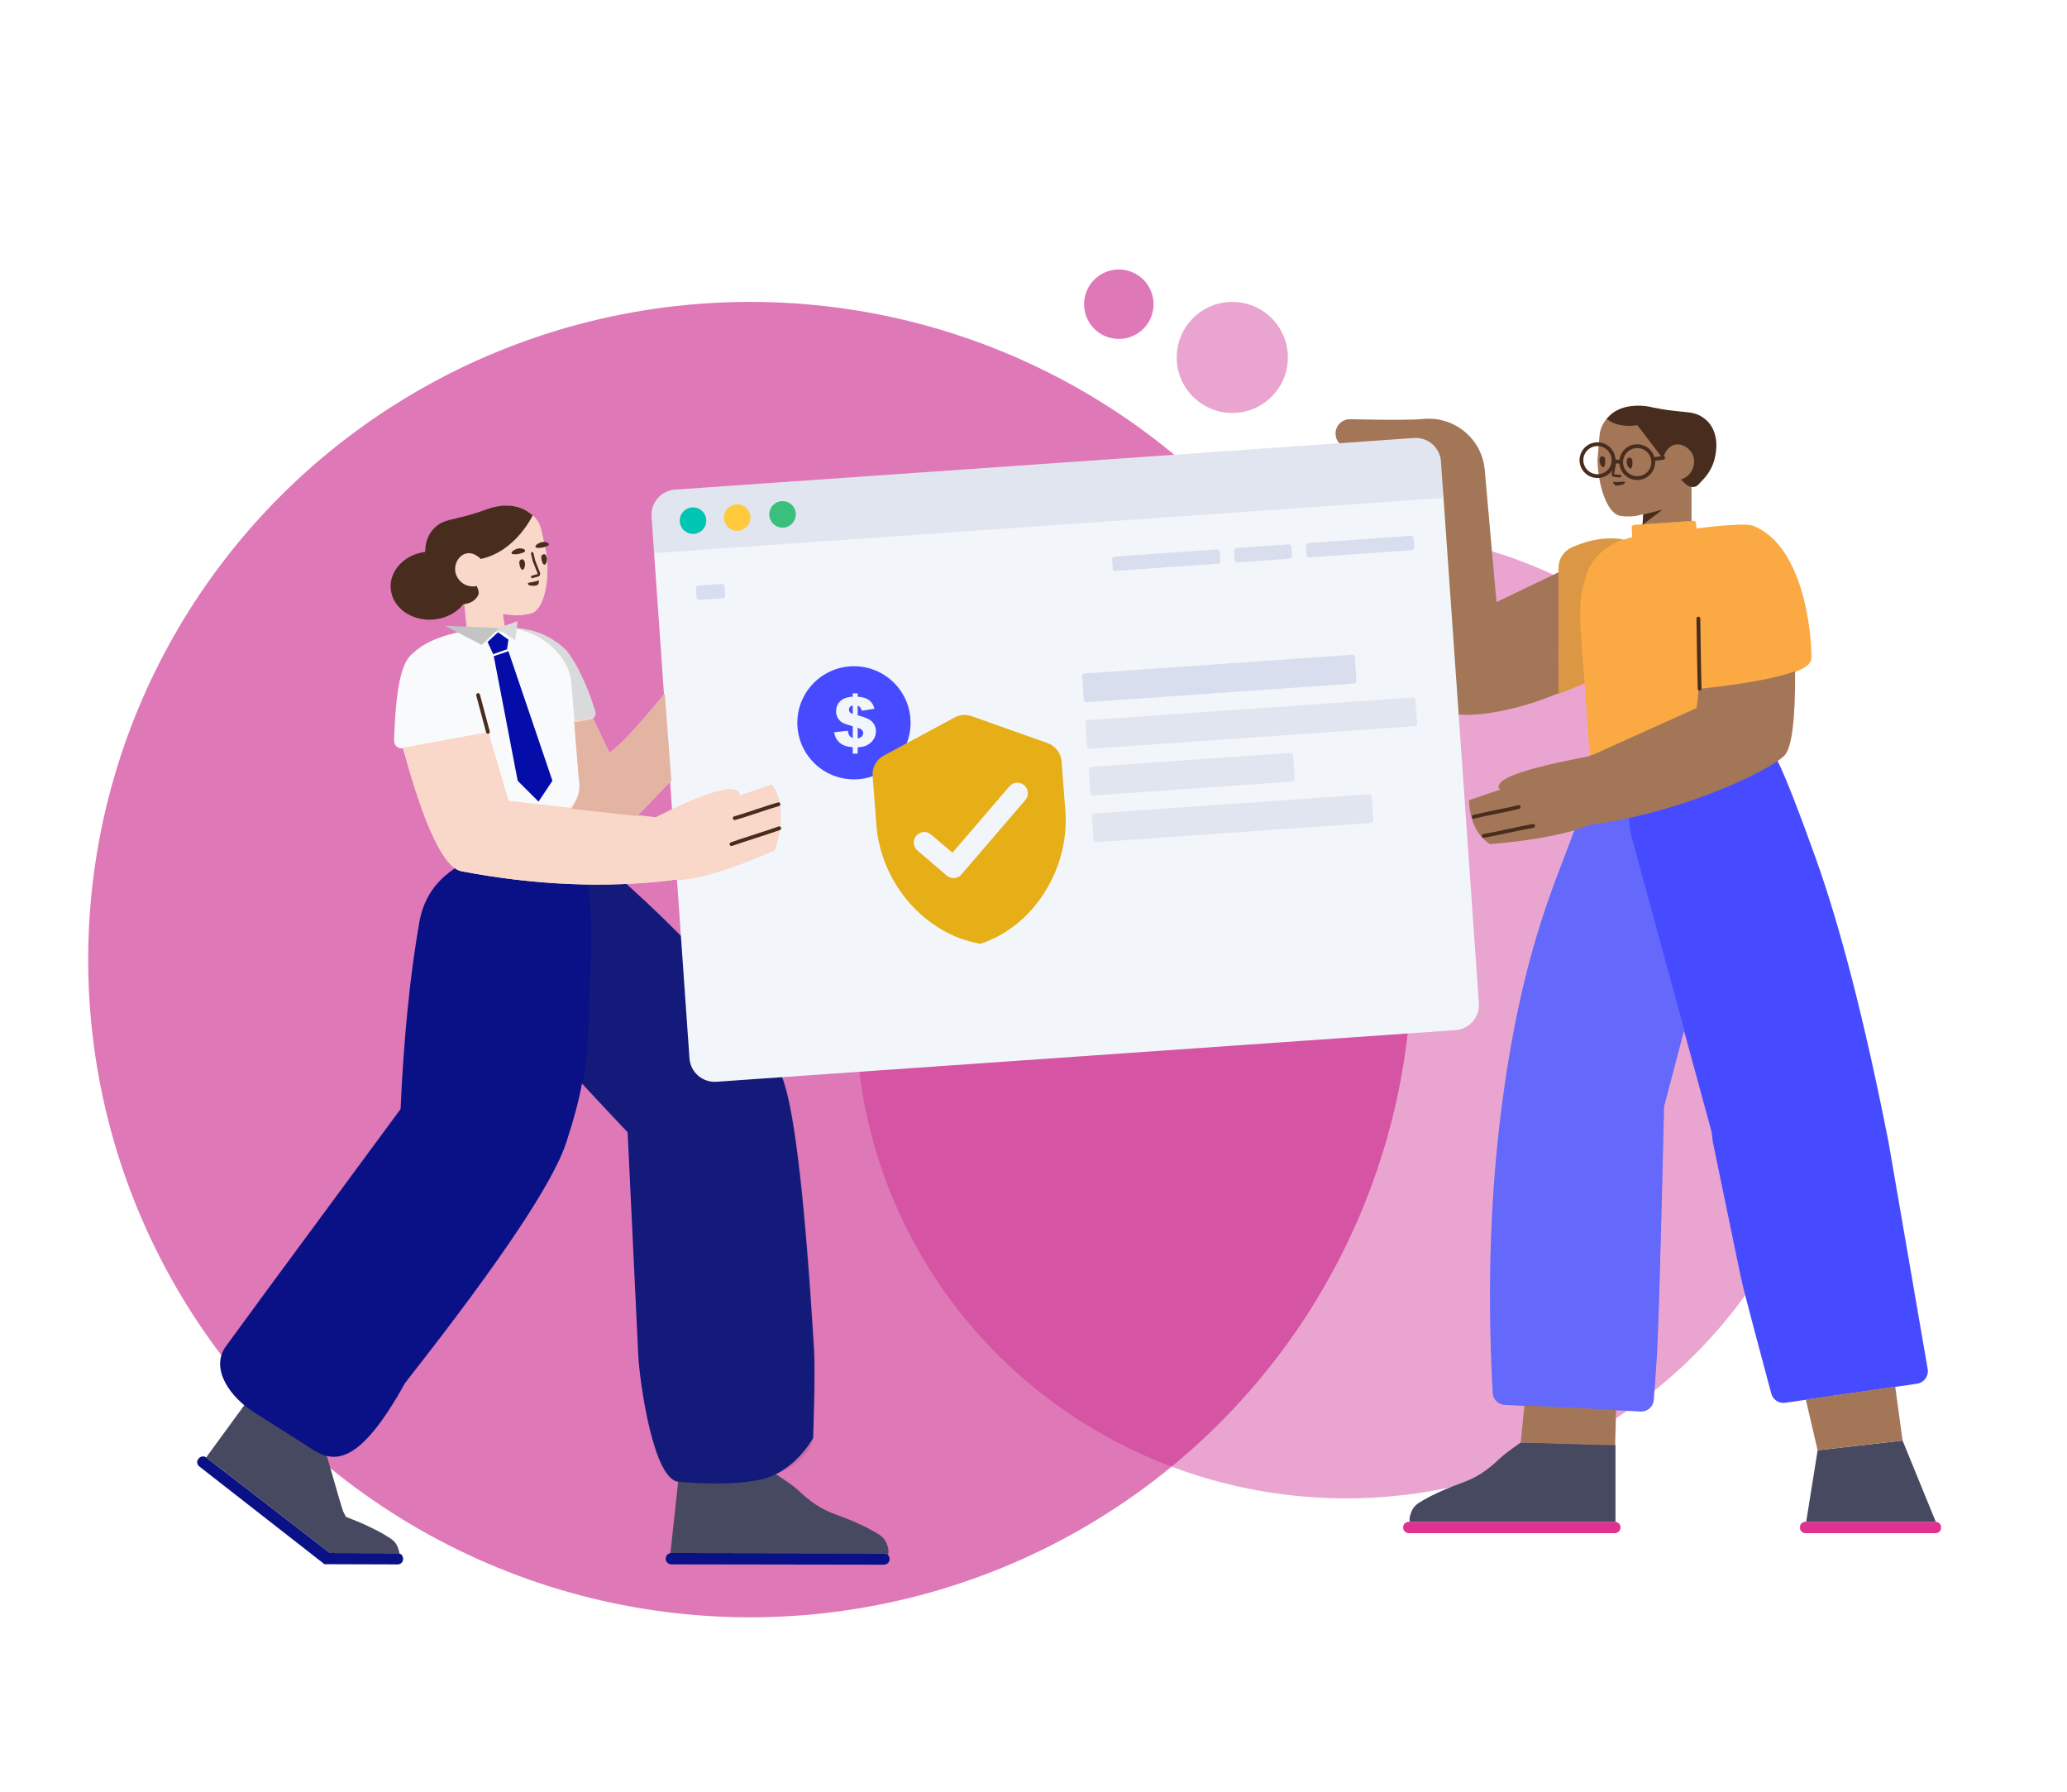
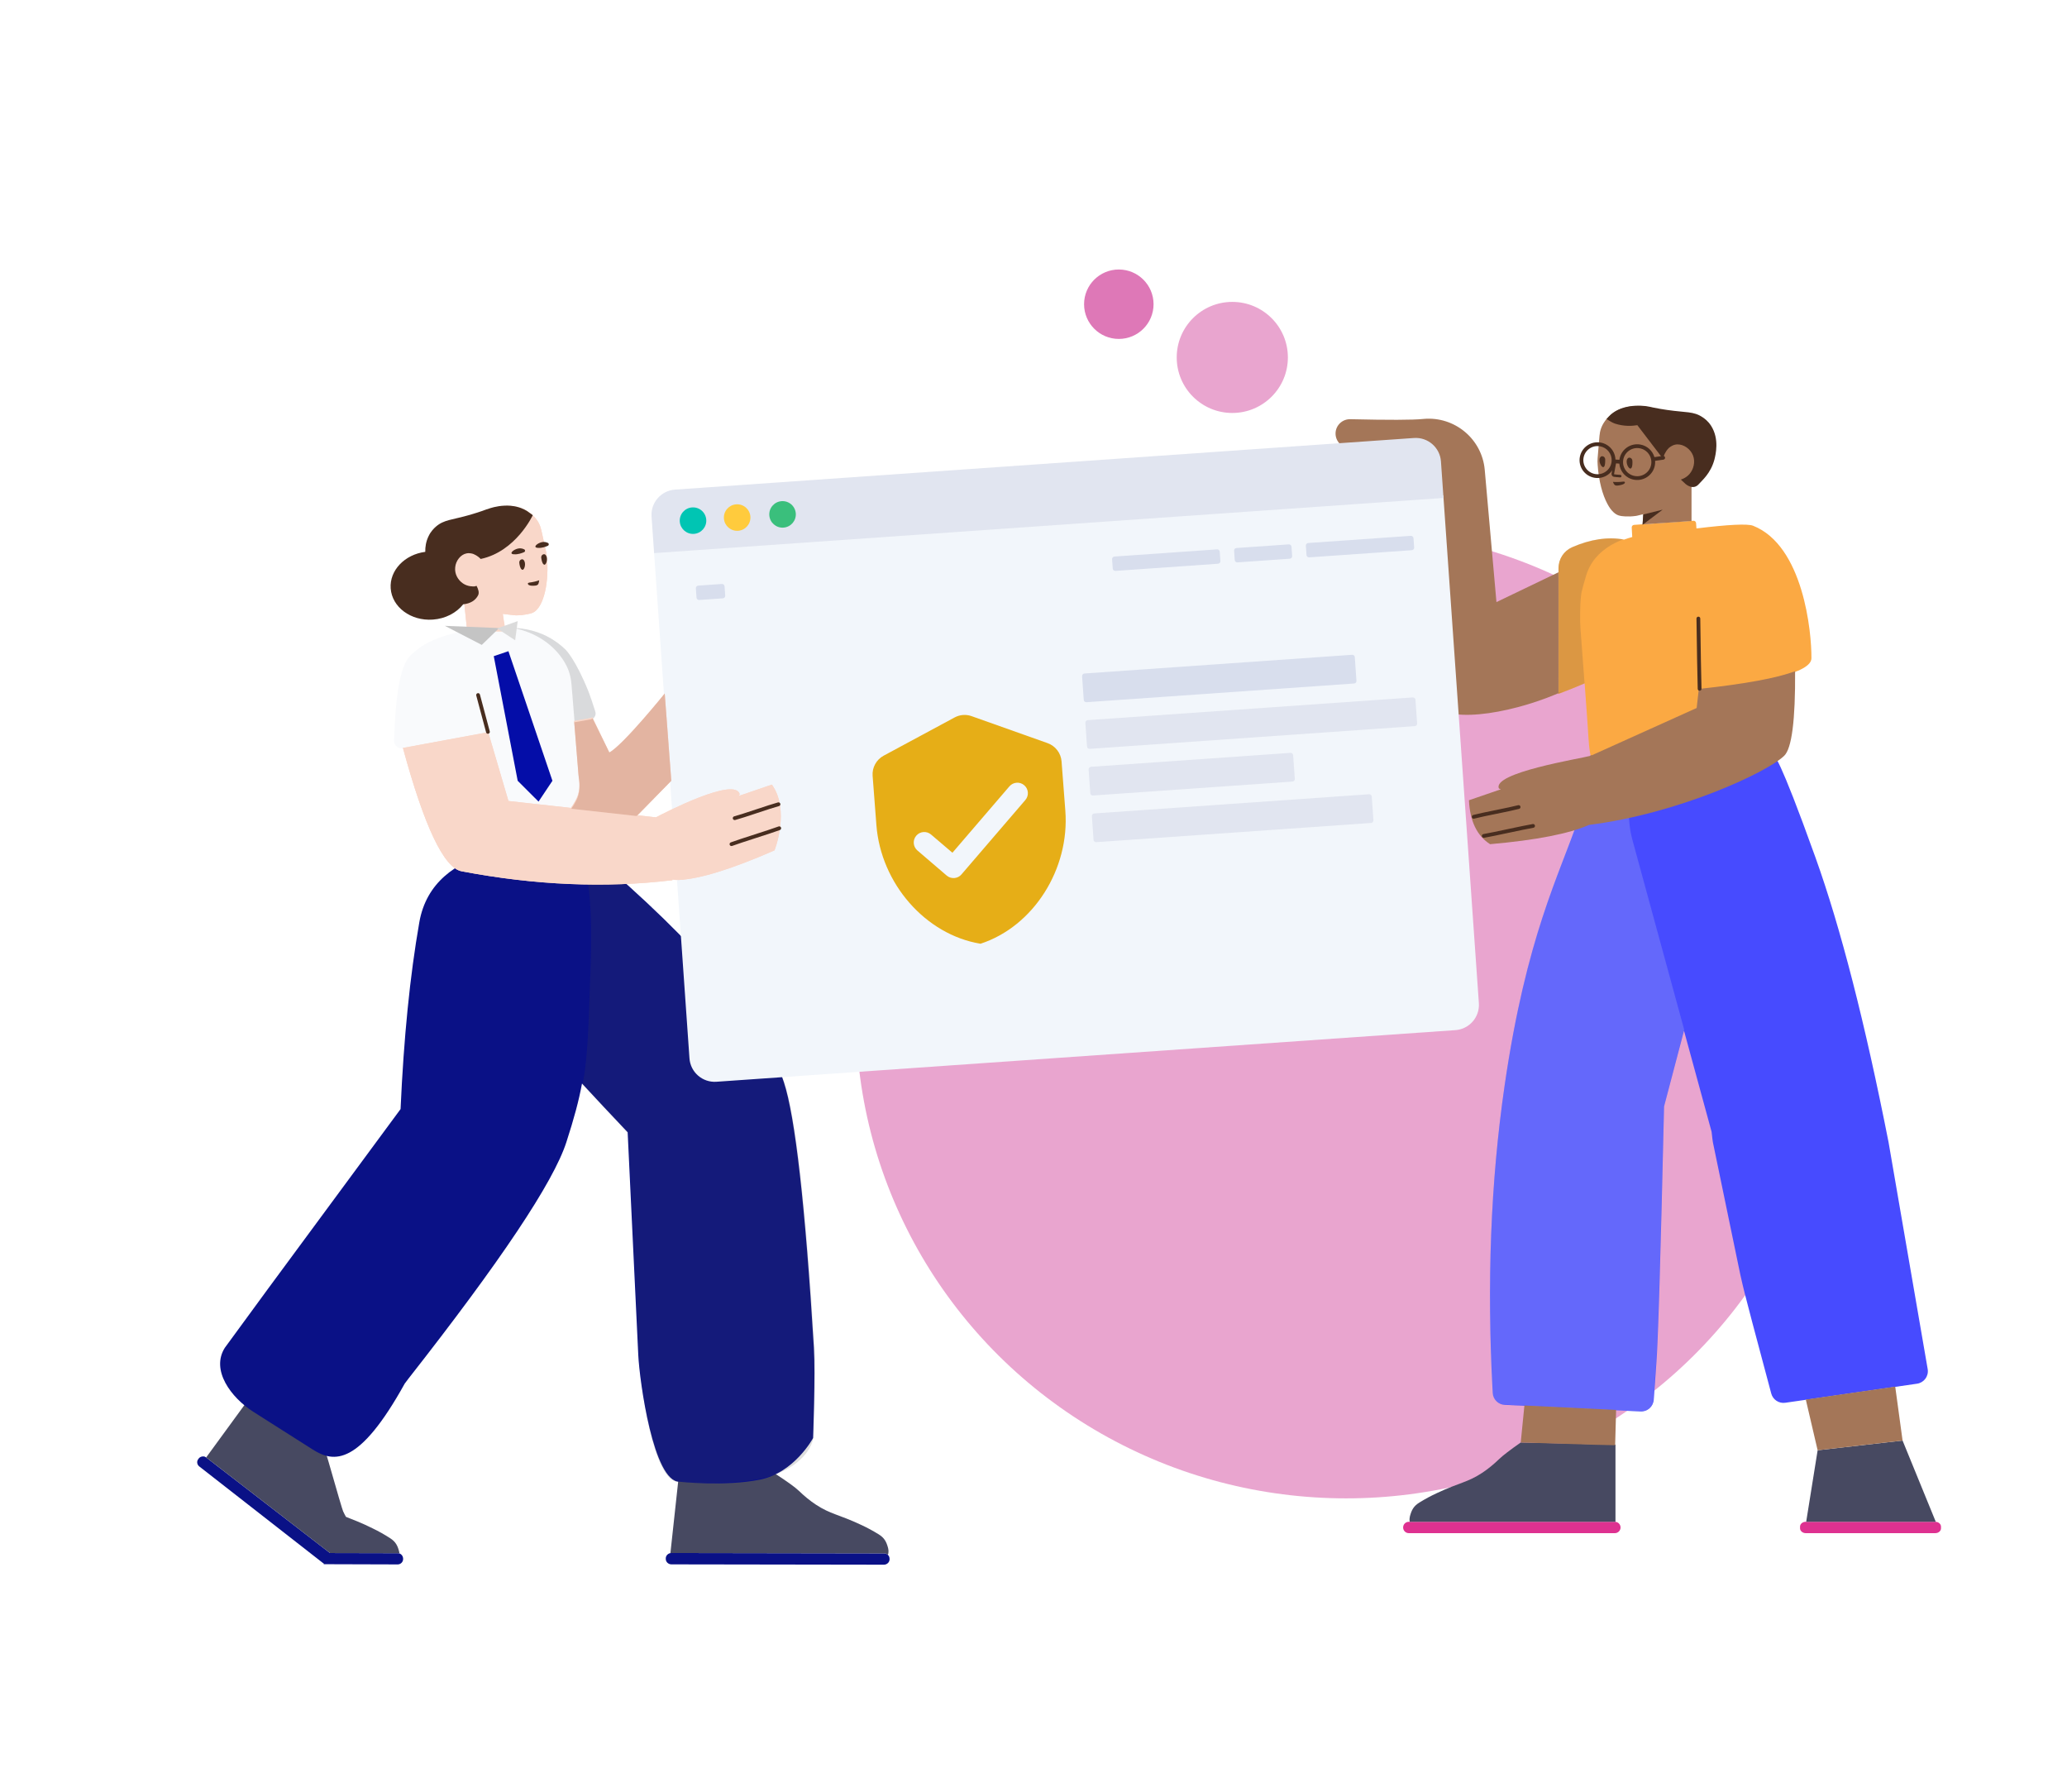
<svg xmlns="http://www.w3.org/2000/svg" width="375" height="325" viewBox="0 0 375 325" fill="none">
-   <ellipse opacity="0.6" cx="136.071" cy="174.063" rx="120.071" ry="119.301" fill="#C81E88" />
  <ellipse opacity="0.4" cx="223.567" cy="64.835" rx="10.084" ry="10.073" fill="#C81E88" />
  <ellipse opacity="0.6" cx="202.978" cy="55.181" rx="6.303" ry="6.296" fill="#C81E88" />
  <ellipse opacity="0.4" cx="244.22" cy="183.899" rx="88.939" ry="87.889" fill="#C81E88" />
  <path d="M351.108 278.098H327.601C327.051 278.098 326.569 277.701 326.569 277.226V276.908C326.569 276.433 327.028 276.036 327.601 276.036H351.108C351.659 276.036 352.14 276.433 352.14 276.908V277.226C352.14 277.701 351.682 278.098 351.108 278.098ZM292.972 276.036C293.541 276.036 294.004 276.498 294.004 277.067C294.004 277.636 293.541 278.098 292.972 278.098H255.59C255.02 278.098 254.558 277.636 254.558 277.067C254.558 276.498 255.02 276.036 255.59 276.036H292.972Z" fill="#DE3190" />
  <path d="M293.085 276.042C293.049 276.038 293.012 276.036 292.974 276.036H255.752C255.727 275.911 255.715 275.752 255.718 275.548C255.744 275.388 255.747 275.205 255.796 275.022C256.091 273.928 256.448 273.201 257.491 272.554C258.534 271.908 259.6 271.331 260.709 270.823C264.803 268.901 266.202 268.926 268.893 267.163C270.007 266.426 271.031 265.573 271.988 264.65C272.625 264.035 273.927 263.036 275.894 261.652L293.085 262.048V276.042ZM351.195 276.039C351.167 276.037 351.139 276.036 351.111 276.036H327.682L329.759 263.066L345.171 261.305L351.195 276.039Z" fill="#474961" />
  <path d="M300.086 135.289C300.871 134.405 301.748 133.588 302.712 132.854C305.515 131.801 310.864 130.689 314.68 131.903C319.143 133.324 321.898 137.207 321.898 137.207C321.898 137.207 322.552 136.527 329.379 155.573C333.93 168.27 338.346 185.476 342.627 207.191C343.037 209.622 345.403 223.336 349.724 248.333C349.727 248.354 349.73 248.374 349.733 248.395C349.915 249.647 349.046 250.809 347.792 250.99L323.888 254.447C322.738 254.613 321.644 253.894 321.344 252.772C318.363 241.635 316.751 235.548 316.508 234.509C315.986 232.435 315.472 230.087 314.941 227.397L310.758 207.198C310.717 207.002 310.638 206.367 310.52 205.292C308.569 198.144 306.9 192.031 305.514 186.955C304.4 191.227 303.195 195.808 301.898 200.697C301.268 228.113 300.798 243.703 300.486 247.469C300.438 248.051 300.285 250.194 300.028 253.9C299.941 255.144 298.874 256.091 297.628 256.03L272.985 254.824C271.812 254.767 270.872 253.834 270.807 252.662C269.717 232.908 270.439 214.325 272.971 196.915C276.901 169.893 282.84 158.85 286.383 148.456C286.422 148.332 289.232 143.887 294.814 135.119C296.754 135.131 298.511 135.187 300.086 135.289Z" fill="#474BFF" />
  <path opacity="0.2" d="M296.664 141.169C295.364 144.696 295.142 148.612 296.174 152.399C297.62 157.705 299.066 163.011 300.511 168.317C300.511 168.317 302.189 174.463 305.545 186.757C304.423 191.085 303.208 195.732 301.898 200.697C301.252 228.027 300.773 243.574 300.462 247.339C300.25 249.902 300.091 252.078 299.986 253.87C299.912 255.126 298.838 256.087 297.58 256.024L272.915 254.779C271.742 254.719 270.803 253.784 270.741 252.612C269.696 232.89 270.439 214.324 272.971 196.915C276.901 169.893 282.77 158.802 286.312 148.407C286.344 148.307 291.406 144.477 296.664 141.169Z" fill="#D8DEED" />
  <path d="M294.659 97.876C295.154 97.694 295.647 97.539 296.125 97.409L296.03 95.69C296.016 95.44 296.206 95.225 296.456 95.208L307.215 94.46C307.468 94.442 307.687 94.633 307.705 94.885L307.773 95.855C313.642 95.139 317.068 94.975 318.051 95.365C327.173 98.974 328.681 114.646 328.633 119.413C328.62 120.692 326.574 121.839 322.497 122.856C322.941 127.189 323.203 129.638 323.354 130.909C323.354 130.909 323.351 131.135 323.402 131.468C323.532 132.446 292.545 142.028 292.545 142.028C292.521 142.007 292.5 142.009 292.5 142.009C292.5 142.009 292.059 141.935 291.515 141.667C291.245 141.556 290.972 141.4 290.692 141.176C288.619 139.557 288.285 135.513 288.242 134.527C288.215 134.214 288.193 133.969 288.193 133.969C288.108 132.497 287.9 129.518 287.488 123.961C286.019 124.594 284.417 125.237 282.682 125.891L282.747 103.029C282.751 101.394 283.722 99.916 285.222 99.262C288.56 97.805 291.705 97.343 294.659 97.876Z" fill="#FBA943" />
  <path d="M293.025 262.15L288.943 262.056L275.894 261.652L276.563 254.94L293.198 255.747L293.025 262.15ZM327.612 253.86L343.836 251.519L345.171 261.305L329.759 263.066L327.612 253.86ZM306.88 86.042V94.51L297.998 95.116L298.122 93.27C296.853 93.593 296.926 93.555 296.804 93.582C295.329 93.794 294.102 93.62 293.879 93.551C293.065 93.398 292.27 92.63 291.617 91.396C290.73 89.75 290.049 87.257 289.852 84.335C289.804 83.918 289.824 83.509 289.845 83.1L290.183 79.045C290.256 78.139 290.557 77.256 291.099 76.49C291.32 76.147 291.534 75.872 291.788 75.648C294.532 72.826 298.817 73.729 299.581 73.923C299.67 73.955 299.761 73.964 299.85 73.996C300.67 74.31 301.461 74.461 302.257 74.567C302.622 74.605 302.885 74.952 302.846 75.314L302.21 81.097C302.429 80.983 305.888 79.607 306.852 80.301C307.648 80.882 307.986 84.513 306.88 86.042ZM288.376 137.186L288.611 136.98C288.718 136.98 288.778 136.985 288.798 136.996L307.813 128.424L308.204 124.969C316.622 124.058 322.445 122.985 325.671 121.747C325.727 130.632 325.071 135.744 323.703 137.081C320.601 140.113 304.446 147.606 288.274 149.629C284.659 151.23 278.679 152.395 270.336 153.126C267.955 151.605 266.677 148.949 266.5 145.157L272.294 143.167C272.059 143.086 271.939 143.026 271.939 143.026C270.685 140.166 286.568 137.634 288.594 137.088L288.376 137.186ZM283.631 125.34C275.823 128.931 263.251 131.661 259.891 127.75C255.49 122.628 254.911 108.682 258.153 85.911C251.077 84.346 246.176 82.644 243.449 80.806C242.711 80.309 242.277 79.472 242.298 78.585C242.332 77.145 243.533 76.004 244.98 76.038C251.909 76.199 256.3 76.186 258.153 75.998C258.199 75.993 258.245 75.989 258.292 75.985C263.912 75.492 268.869 79.627 269.365 85.22L271.49 109.213L282.741 103.807L282.729 125.684C283.034 125.569 283.335 125.455 283.631 125.34Z" fill="#A47658" />
  <path opacity="0.177" d="M294.485 97.832C292.425 98.613 290.325 99.881 288.921 101.942C288.518 102.539 288.011 103.438 287.668 104.706C287.619 104.89 287.568 105.052 287.519 105.236C287.402 105.629 287.15 106.461 286.947 107.356C286.732 108.365 286.639 110.263 286.675 112.892L286.681 112.959L286.734 114.057C287.034 118.033 287.278 121.292 287.475 123.955C286.016 124.584 284.424 125.224 282.7 125.875L282.748 103.02C282.751 101.39 283.716 99.914 285.21 99.256C288.484 97.814 291.576 97.339 294.485 97.832V97.832Z" fill="#444444" />
  <path d="M298.125 93.323L301.643 92.447L297.997 95.194L298.125 93.323Z" fill="#482D1F" />
  <path d="M304.936 86.987L304.958 86.984C305.268 86.879 306.178 86.562 306.786 85.616C307.393 84.671 307.603 83.339 306.96 82.217C306.338 81.12 305.03 80.41 303.897 80.659C303.259 80.799 302.798 81.232 302.748 81.272C302.051 81.979 301.827 82.782 301.827 82.782L301.712 83.333C301.586 83.146 301.47 82.96 301.367 82.779C299.927 80.909 298.49 79.016 297.053 77.123C296.114 77.277 294.628 77.374 292.978 76.834C292.4 76.636 291.909 76.264 291.474 76.012C291.605 75.865 291.733 75.741 291.841 75.592C293.854 73.348 297.56 73.415 299.228 73.772C299.431 73.817 300.152 73.984 301.193 74.161C301.759 74.266 302.215 74.314 302.486 74.365C305.87 74.856 307.259 74.589 308.874 75.675C309.176 75.867 309.863 76.352 310.418 77.212C311.982 79.646 311.242 82.504 311.037 83.354C310.353 85.897 308.75 87.18 308.225 87.79C307.171 89.033 305.802 87.79 305.802 87.79C305.802 87.79 305.451 87.481 304.936 86.987Z" fill="#482D1F" />
  <path d="M275.429 146.056C275.613 146.01 275.8 146.123 275.846 146.307C275.891 146.491 275.779 146.677 275.594 146.723C274.436 147.009 273.53 147.202 271.505 147.611C269.491 148.018 268.59 148.211 267.445 148.493C267.261 148.539 267.074 148.426 267.029 148.242C266.983 148.058 267.096 147.872 267.28 147.826C268.438 147.54 269.345 147.347 271.369 146.938C273.384 146.531 274.284 146.338 275.429 146.056ZM278.075 149.473C278.261 149.439 278.441 149.562 278.475 149.749C278.509 149.936 278.385 150.115 278.198 150.149C276.918 150.382 275.931 150.585 273.734 151.055C271.531 151.526 270.538 151.731 269.25 151.966C269.063 152 268.884 151.876 268.849 151.689C268.815 151.503 268.939 151.324 269.126 151.29C270.406 151.056 271.394 150.853 273.59 150.383C275.793 149.912 276.786 149.708 278.075 149.473Z" fill="#482D1F" />
  <path d="M291.219 83.286C291.219 83.68 291.239 84.355 291.025 84.642C290.693 85.07 290.01 83.931 290.217 83.157C290.341 82.854 290.5 82.743 290.685 82.752C290.964 82.755 291.199 83.005 291.219 83.286ZM296.15 83.545C296.173 83.943 296.193 84.618 295.957 84.901C295.625 85.329 294.942 84.19 295.149 83.416C295.272 83.113 295.432 83.002 295.616 83.011C295.895 83.014 296.131 83.264 296.15 83.545Z" fill="#482D1F" />
  <path d="M293.243 83.745L292.822 85.987C292.821 85.995 292.849 86.035 292.86 86.037C292.983 86.058 293.111 86.072 293.312 86.088C293.35 86.091 293.391 86.094 293.45 86.098C293.524 86.104 293.564 86.107 293.603 86.109C293.736 86.119 293.846 86.128 293.963 86.138C294.089 86.149 294.182 86.26 294.171 86.386C294.16 86.513 294.049 86.606 293.923 86.595C293.808 86.585 293.7 86.576 293.569 86.566C293.531 86.564 293.491 86.561 293.416 86.555C293.357 86.551 293.316 86.548 293.276 86.545C293.062 86.528 292.921 86.513 292.78 86.488C292.52 86.442 292.325 86.165 292.371 85.905L292.792 83.661C292.816 83.536 292.935 83.454 293.06 83.478C293.184 83.501 293.266 83.621 293.243 83.745Z" fill="#482D1F" />
  <path d="M300.274 83.591C300.293 83.852 300.28 84.12 300.232 84.389C299.92 86.152 298.23 87.328 296.46 87.017C294.97 86.756 293.897 85.526 293.779 84.094L293.028 84.04C292.711 85.797 291.025 86.968 289.258 86.658C287.487 86.347 286.303 84.667 286.616 82.904C286.928 81.141 288.618 79.965 290.388 80.276C291.931 80.546 293.028 81.856 293.078 83.355L293.796 83.406C293.802 83.359 293.809 83.311 293.818 83.264C294.13 81.501 295.819 80.325 297.59 80.635C298.85 80.856 299.813 81.771 300.151 82.915L301.688 82.695C301.876 82.668 302.051 82.799 302.078 82.987C302.104 83.175 301.974 83.349 301.786 83.376L300.274 83.591ZM292.389 83.581C292.448 82.318 291.555 81.178 290.269 80.953C288.872 80.708 287.54 81.635 287.293 83.024C287.047 84.412 287.98 85.736 289.377 85.981C290.774 86.226 292.106 85.298 292.353 83.91C292.364 83.846 292.373 83.782 292.379 83.718C292.376 83.695 292.376 83.673 292.377 83.649C292.379 83.626 292.383 83.603 292.389 83.581ZM299.555 84.269C299.801 82.882 298.868 81.557 297.471 81.312C296.074 81.067 294.742 81.995 294.495 83.383C294.249 84.772 295.182 86.096 296.579 86.341C297.976 86.586 299.308 85.658 299.555 84.269Z" fill="#482D1F" />
  <path d="M294.128 87.95C294.298 87.911 294.714 87.798 294.776 87.578C294.784 87.533 294.819 87.469 294.777 87.439C294.684 87.307 294.393 87.372 293.967 87.413C293.212 87.466 292.617 87.407 292.617 87.407C292.617 87.407 292.779 87.806 292.899 87.92C293.126 88.215 293.882 88.023 294.128 87.95Z" fill="#482D1F" />
  <path d="M308.692 124.939C308.643 122.921 308.606 121.157 308.579 119.645C308.552 118.133 308.515 115.649 308.466 112.194C308.464 112.004 308.307 111.852 308.118 111.855C307.928 111.858 307.776 112.014 307.778 112.203C307.827 115.659 307.864 118.144 307.891 119.657C307.918 121.17 307.955 122.936 308.004 124.955C308.008 125.145 308.166 125.295 308.356 125.29C308.546 125.286 308.696 125.128 308.692 124.939Z" fill="#482D1F" />
  <path d="M161.384 282.726L161.387 282.863C161.372 283.39 160.92 283.811 160.363 283.82L121.796 283.76C121.239 283.747 120.796 283.319 120.787 282.792L120.784 282.655C120.799 282.127 121.252 281.707 121.808 281.697L160.351 281.759C160.932 281.748 161.375 282.176 161.384 282.726ZM58.763 283.592L58.707 283.603L36.145 265.989C35.732 265.668 35.641 265.05 35.984 264.66L36.053 264.546C36.26 264.294 36.581 264.156 36.902 264.179C37.085 264.179 37.246 264.248 37.406 264.363L59.863 281.703L72.152 281.731C72.68 281.721 73.1 282.149 73.132 282.676L73.135 282.813C73.121 283.34 72.692 283.76 72.165 283.77L58.723 283.729C58.736 283.683 58.75 283.638 58.763 283.592Z" fill="#0A1186" />
  <path d="M161.085 282.035C160.9 281.859 160.643 281.754 160.351 281.759L121.808 281.697C121.747 281.699 121.687 281.705 121.628 281.715L123.175 267.465L140.79 267.415C142.909 268.799 144.288 269.798 144.925 270.413C145.882 271.336 146.906 272.189 148.02 272.925C150.711 274.688 152.11 274.664 156.204 276.586C157.313 277.094 158.379 277.671 159.422 278.317C160.466 278.963 160.822 279.69 161.117 280.785C161.166 280.967 161.169 281.151 161.195 281.311C161.201 281.672 161.157 281.888 161.085 282.035ZM37.404 264.362L45.413 253.398L59.219 263.867L59.632 265.242C61.237 270.862 62.109 273.825 62.246 274.13C62.412 274.488 62.583 274.818 62.764 275.14C64.011 275.647 65.427 276.143 67.59 277.223C68.691 277.75 69.746 278.346 70.778 279.01C71.81 279.674 72.154 280.407 72.429 281.507C72.452 281.599 72.463 281.692 72.472 281.781C72.372 281.747 72.264 281.729 72.152 281.731L59.863 281.703L37.406 264.363C37.406 264.362 37.405 264.362 37.404 264.362Z" fill="#474961" />
  <path d="M104.98 153.638C105.048 153.648 105.117 153.659 105.186 153.672C105.849 153.797 106.469 154.092 106.984 154.529C126.834 171.355 138.575 185.273 142.205 196.281C144.263 202.524 146.081 218.587 147.657 244.469C147.949 249.268 147.515 260.842 147.515 260.842C147.515 260.842 144.154 267.138 137.851 268.397C131.549 269.657 123.295 268.773 123.295 268.773C118.558 268.896 116.024 250.514 115.798 245.785L113.871 205.38C110.703 202.034 107.942 199.087 105.589 196.538C105.025 199.613 104.153 202.86 102.745 207.203C100.399 214.44 90.84 228.744 74.068 250.115L73.423 250.973C65.161 265.879 60.598 265.38 56.757 262.941L45.971 256.092C41.909 253.513 38.209 248.526 40.791 244.469C40.898 244.3 48.533 233.895 48.651 233.734L72.672 201.175C73.245 188.267 74.379 176.975 76.073 167.297C78.615 152.782 97.642 153.095 104.843 153.334C104.889 153.433 104.935 153.535 104.98 153.638Z" fill="#0A1186" />
  <path opacity="0.177" d="M105.077 153.815C105.151 153.824 105.224 153.836 105.298 153.85C105.961 153.975 106.581 154.271 107.096 154.707C126.947 171.534 138.687 185.451 142.317 196.46C144.376 202.702 146.193 218.765 147.769 244.647C148.061 249.446 147.529 260.003 147.515 260.842C147.501 261.682 146.254 265.459 140.372 267.558C134.489 269.656 123.145 268.817 123.145 268.817C118.407 268.939 116.136 250.692 115.911 245.964L113.984 205.559C110.817 202.215 108.058 199.269 105.706 196.721C106.745 191.043 106.741 185.939 107.145 175.576C107.551 165.153 106.861 157.899 105.077 153.815Z" fill="#444444" />
  <path d="M118.637 99.872L261.853 89.868L268.3 181.965C268.476 184.489 266.571 186.679 264.044 186.855L129.98 196.22C127.453 196.396 125.261 194.493 125.085 191.969L118.637 99.872Z" fill="#F2F6FB" />
  <path d="M118.206 93.702C118.029 91.177 119.934 88.988 122.463 88.811L256.523 79.447C259.051 79.27 261.244 81.175 261.421 83.698L261.885 90.325L118.67 100.329L118.206 93.702Z" fill="#E1E5F0" />
  <path d="M125.897 96.839C127.223 96.746 128.224 95.597 128.131 94.272C128.038 92.946 126.888 91.947 125.561 92.04C124.234 92.132 123.234 93.282 123.327 94.607C123.419 95.932 124.57 96.931 125.897 96.839Z" fill="#00C5B3" />
  <path d="M133.904 96.279C135.231 96.187 136.231 95.037 136.138 93.712C136.045 92.387 134.895 91.388 133.568 91.48C132.241 91.573 131.241 92.722 131.334 94.048C131.427 95.373 132.577 96.372 133.904 96.279Z" fill="#FFCB3D" />
  <path d="M142.141 95.704C143.467 95.611 144.468 94.462 144.375 93.137C144.282 91.811 143.131 90.812 141.805 90.905C140.478 90.998 139.478 92.147 139.571 93.472C139.663 94.797 140.814 95.797 142.141 95.704Z" fill="#3ABF7C" />
  <path d="M75.658 135.267L73.121 135.735C73.027 135.753 72.93 135.76 72.834 135.758C72.074 135.737 71.475 135.105 71.496 134.346C71.699 126.963 72.444 122.146 73.731 119.895C74.108 119.236 74.593 118.705 75.155 118.294C77.45 116.118 81.356 114.891 86.014 114.099L87.302 113.872C89.293 113.535 91.211 113.56 92.992 113.88C95.214 113.965 97.949 114.48 100.436 116.118C100.831 116.374 101.673 116.924 102.602 117.83C102.602 117.83 104.424 119.58 106.803 125.535C107.078 126.241 107.479 127.413 108.004 129.053C108.198 129.655 107.865 130.3 107.262 130.493C107.221 130.506 107.179 130.517 107.137 130.526L104.253 131.1L105.012 140.458C105.034 140.711 105.051 140.94 105.095 141.188C105.279 142.365 105.286 143.853 104.525 145.22C103.436 147.226 101.706 150.09 92.656 151.591C84.238 152.98 81.79 150.853 80.132 149.377C78.946 148.33 78.448 146.696 78.226 145.572C78.182 145.324 78.12 145.102 78.054 144.858L75.658 135.267Z" fill="#F9FAFC" />
  <path opacity="0.177" d="M92.952 113.877C97.417 114.668 101.024 117.311 102.763 120.736C103.331 121.845 103.622 123.097 103.702 124.339L104.251 131.1L107.125 130.541C107.168 130.532 107.21 130.522 107.251 130.509C107.855 130.318 108.19 129.675 108 129.072C107.478 127.42 107.079 126.241 106.803 125.535C104.424 119.58 102.602 117.831 102.602 117.831C101.673 116.924 100.831 116.374 100.437 116.118C97.91 114.454 95.179 113.949 92.952 113.877Z" fill="#444444" />
  <path fill-rule="evenodd" clip-rule="evenodd" d="M119.006 148.258L115.674 147.888L121.787 141.605L120.595 125.8C120.595 125.8 113.117 135.081 110.55 136.5L107.457 130.117C107.389 130.159 107.315 130.194 107.236 130.222C107.177 130.242 107.117 130.258 107.056 130.269L104.165 130.778L104.943 140.365C104.945 140.384 104.946 140.403 104.948 140.423C104.967 140.652 104.985 140.865 105.025 141.094C105.21 142.272 105.216 143.759 104.456 145.126C104.217 145.566 103.947 146.048 103.576 146.547L92.242 145.291L88.554 132.758C88.439 132.817 88.313 132.86 88.18 132.885L73.212 135.649C73.175 135.655 73.137 135.661 73.1 135.664C76.99 149.972 80.539 157.431 83.747 158.041C97.081 160.576 109.827 161.116 121.985 159.659L122.003 159.532C122.353 159.613 122.751 159.641 123.196 159.616C127.05 159.406 132.819 157.616 140.504 154.248C140.548 154.223 143.36 146.964 140.039 142.321L134.017 144.38C134.148 144.177 134.204 144.059 134.204 144.059C133.36 140.808 120.426 147.511 119.006 148.258Z" fill="#F9D7C9" />
  <path d="M91.215 111.355L91.477 113.533L87.43 114.781C86.506 114.597 86.07 114.574 85.784 114.56C85.42 114.541 85.301 114.535 84.731 114.222L83.875 106.099C83.826 106.071 83.776 106.041 83.726 106.009C82.832 105.419 82.157 104.319 82.285 103.027C82.393 101.836 83.286 100.197 84.373 100.001C84.983 99.885 86.686 100.403 86.565 99.866C86.485 99.508 86.016 97.609 85.157 94.171C85.084 93.811 85.295 93.446 85.649 93.352C86.453 93.16 87.247 93.114 88.036 92.689C88.124 92.665 88.207 92.62 88.296 92.596C89.025 92.306 93.085 90.626 96.186 93.069C96.451 93.259 96.711 93.521 96.978 93.806C97.606 94.468 98.021 95.305 98.214 96.202L99.099 100.211C99.162 100.621 99.246 101.025 99.265 101.447C99.602 106.598 98.339 110.565 96.514 111.196C96.298 111.277 95.108 111.619 93.611 111.617C93.467 111.608 93.595 111.645 91.533 111.391C91.424 111.379 91.318 111.367 91.215 111.355Z" fill="#F9D7C9" />
  <path fill-rule="evenodd" clip-rule="evenodd" d="M119.006 148.258L115.674 147.888L121.787 141.605L120.595 125.8C120.595 125.8 113.117 135.081 110.55 136.5L107.457 130.117C107.389 130.159 107.315 130.194 107.236 130.222C107.177 130.242 107.117 130.258 107.056 130.269L104.165 130.778L104.943 140.365C104.945 140.384 104.946 140.403 104.948 140.423C104.967 140.652 104.985 140.865 105.025 141.094C105.21 142.272 105.216 143.759 104.456 145.126C104.217 145.566 103.947 146.048 103.576 146.547L92.242 145.291L88.554 132.758C88.439 132.817 88.313 132.86 88.18 132.885L73.212 135.649C73.175 135.655 73.137 135.661 73.1 135.664C76.99 149.972 80.539 157.431 83.747 158.041C97.081 160.576 109.827 161.116 121.985 159.659L122.003 159.532C122.353 159.613 122.751 159.641 123.196 159.616C127.05 159.406 132.819 157.616 140.504 154.248C140.548 154.223 143.36 146.964 140.039 142.321L134.017 144.38C134.148 144.177 134.204 144.059 134.204 144.059C133.36 140.808 120.426 147.511 119.006 148.258Z" fill="#F9D7C9" />
  <path d="M91.215 111.355L91.744 114.56H88.397C87.474 114.375 86.07 114.574 85.784 114.56C85.42 114.541 85.301 114.535 84.731 114.222L83.875 106.099C83.826 106.071 83.776 106.041 83.726 106.009C82.832 105.419 82.157 104.319 82.285 103.027C82.393 101.836 83.286 100.197 84.373 100.001C84.983 99.885 86.686 100.403 86.565 99.866C86.485 99.508 86.016 97.609 85.157 94.171C85.084 93.811 85.295 93.446 85.649 93.352C86.453 93.16 87.247 93.114 88.036 92.689C88.124 92.665 88.207 92.62 88.296 92.596C89.025 92.306 93.085 90.626 96.186 93.069C96.451 93.259 96.711 93.521 96.978 93.806C97.606 94.468 98.021 95.305 98.214 96.202L99.099 100.211C99.162 100.621 99.246 101.025 99.265 101.447C99.602 106.598 98.339 110.565 96.514 111.196C96.298 111.277 95.108 111.619 93.611 111.617C93.467 111.608 93.595 111.645 91.533 111.391C91.424 111.379 91.318 111.367 91.215 111.355Z" fill="#F9D7C9" />
  <path opacity="0.2" d="M115.498 148.013L121.787 141.638C120.992 131.079 120.594 125.8 120.594 125.8C120.594 125.8 113.116 135.081 110.549 136.5L107.517 130.325C107.435 130.381 107.344 130.428 107.245 130.462C107.187 130.483 107.127 130.498 107.066 130.509L104.174 131.018L104.953 140.605C104.974 140.857 104.991 141.087 105.035 141.335C105.219 142.512 105.226 144 104.466 145.366C104.241 145.781 103.988 146.232 103.65 146.7L115.498 148.013Z" fill="#8C2A00" />
  <path d="M133.19 148.079C134.324 147.754 135.201 147.472 137.151 146.82C139.111 146.166 139.994 145.882 141.141 145.553C141.324 145.5 141.514 145.605 141.567 145.788C141.619 145.97 141.514 146.161 141.331 146.213C140.197 146.539 139.32 146.821 137.369 147.472C135.41 148.126 134.527 148.411 133.38 148.74C133.197 148.792 133.007 148.687 132.954 148.504C132.902 148.322 133.007 148.132 133.19 148.079ZM132.59 152.796C133.825 152.357 134.787 152.039 136.933 151.35C139.073 150.662 140.031 150.346 141.257 149.91C141.436 149.847 141.633 149.94 141.697 150.119C141.76 150.298 141.667 150.494 141.488 150.558C140.253 150.997 139.29 151.314 137.144 152.004C135.005 152.692 134.047 153.008 132.82 153.443C132.641 153.507 132.445 153.414 132.381 153.235C132.317 153.056 132.411 152.859 132.59 152.796Z" fill="#482D1F" />
  <path d="M77.153 100.099C77.134 99.214 77.277 98.248 77.732 97.297C78.167 96.35 78.797 95.778 79.066 95.54C80.546 94.243 81.971 94.336 85.321 93.368C86.024 93.156 87.059 92.856 88.264 92.391C88.358 92.389 88.441 92.343 88.53 92.32C89.259 92.029 93.26 90.745 96.198 93.113C96.21 93.157 96.653 93.394 96.649 93.467C96.649 93.467 93.593 100.048 87.206 101.39C87.035 101.206 86.582 100.77 85.902 100.494C85.824 100.467 85.27 100.26 84.66 100.375C83.573 100.572 82.691 101.709 82.583 102.9C82.443 104.147 83.112 105.225 83.984 105.822C84.856 106.418 85.796 106.38 86.102 106.369L86.46 106.266C86.77 106.859 86.986 107.497 86.736 107.984C86.252 108.926 85.352 109.469 84.036 109.614C82.819 111.154 80.828 112.228 78.518 112.389C74.537 112.667 71.118 110.13 70.879 106.722C70.651 103.459 73.422 100.581 77.153 100.099ZM99.393 99C98.99 99.179 98.299 99.435 97.62 99.379C96.562 99.331 97.416 98.533 98.336 98.334C98.785 98.237 99.177 98.37 99.424 98.493C99.621 98.607 99.603 98.896 99.393 99ZM95.096 100.15C94.671 100.335 93.98 100.591 93.278 100.542C92.226 100.515 93.074 99.695 93.995 99.496C94.466 99.394 94.857 99.526 95.104 99.65C95.323 99.757 95.306 100.046 95.096 100.15Z" fill="#482D1F" />
  <path d="M98.189 101.148C98.162 100.871 98.33 100.612 98.596 100.541C98.773 100.494 98.952 100.541 99.101 100.833C99.446 101.499 99.033 102.701 98.638 102.38C98.345 102.174 98.245 101.536 98.189 101.148ZM94.21 102.071C94.183 101.793 94.351 101.535 94.617 101.464C94.794 101.416 94.973 101.463 95.123 101.755C95.468 102.422 95.054 103.624 94.659 103.302C94.366 103.096 94.245 102.465 94.21 102.071Z" fill="#482D1F" />
  <path d="M96.517 106.244C96.35 106.241 95.938 106.209 95.806 105.984C95.794 105.94 95.755 105.879 95.765 105.829C95.818 105.672 96.124 105.662 96.534 105.599C97.261 105.476 97.819 105.255 97.819 105.255C97.819 105.255 97.761 105.745 97.68 105.886C97.553 106.299 96.779 106.245 96.517 106.244Z" fill="#482D1F" />
-   <path d="M97.083 101.625L97.978 103.906L97.986 103.93C98.051 104.172 97.946 104.44 97.715 104.545C97.672 104.561 97.648 104.569 97.624 104.578C97.393 104.655 97.226 104.703 96.622 104.864C96.5 104.897 96.374 104.825 96.341 104.702C96.308 104.58 96.381 104.454 96.504 104.422C97.096 104.263 97.259 104.217 97.476 104.144C97.499 104.136 97.521 104.128 97.544 104.12C97.539 104.122 97.551 104.091 97.545 104.057L96.65 101.776L96.64 101.745L96.334 100.427C96.306 100.304 96.382 100.181 96.506 100.152C96.629 100.124 96.752 100.2 96.781 100.324L97.083 101.625Z" fill="#482D1F" />
  <path d="M88.854 132.666C88.296 130.522 87.701 128.293 87.068 125.98C87.018 125.797 86.829 125.689 86.645 125.739C86.462 125.789 86.354 125.978 86.404 126.161C87.037 128.472 87.631 130.698 88.188 132.839C88.236 133.023 88.424 133.133 88.607 133.085C88.791 133.038 88.902 132.85 88.854 132.666Z" fill="#482D1F" />
  <path d="M197.334 130.627L256.309 126.508C256.561 126.49 256.78 126.68 256.798 126.933L257.099 131.226C257.116 131.479 256.926 131.698 256.673 131.715L197.698 135.835C197.446 135.852 197.226 135.662 197.209 135.41L196.908 131.116C196.891 130.864 197.081 130.645 197.334 130.627ZM197.926 139.09L234.117 136.562C234.369 136.544 234.589 136.734 234.606 136.987L234.907 141.28C234.925 141.533 234.734 141.752 234.481 141.769L198.291 144.297C198.038 144.315 197.819 144.125 197.801 143.872L197.501 139.579C197.483 139.326 197.673 139.107 197.926 139.09ZM198.519 147.552L248.38 144.069C248.632 144.052 248.852 144.242 248.869 144.494L249.17 148.788C249.187 149.04 248.997 149.259 248.744 149.277L198.883 152.76C198.63 152.777 198.411 152.587 198.394 152.335L198.093 148.041C198.075 147.789 198.266 147.57 198.519 147.552Z" fill="#E1E5F0" />
  <path d="M245.301 118.773L196.741 122.165C196.489 122.182 196.298 122.401 196.316 122.654L196.616 126.947C196.634 127.2 196.853 127.39 197.106 127.372L245.665 123.98C245.918 123.963 246.108 123.744 246.091 123.491L245.79 119.198C245.773 118.945 245.553 118.755 245.301 118.773Z" fill="#D8DEED" />
  <path d="M126.67 106.226L130.963 105.926C131.216 105.908 131.435 106.099 131.452 106.351L131.571 108.041C131.588 108.293 131.398 108.512 131.145 108.53L126.852 108.83C126.6 108.847 126.381 108.657 126.363 108.404L126.245 106.715C126.227 106.462 126.418 106.243 126.67 106.226ZM237.336 98.496L255.951 97.195C256.203 97.178 256.422 97.368 256.44 97.621L256.558 99.31C256.576 99.563 256.386 99.782 256.133 99.799L237.519 101.099C237.266 101.117 237.047 100.927 237.029 100.674L236.911 98.985C236.893 98.732 237.084 98.513 237.336 98.496ZM202.184 100.951L220.798 99.651C221.051 99.633 221.27 99.824 221.287 100.076L221.406 101.766C221.423 102.018 221.233 102.237 220.98 102.255L202.366 103.555C202.113 103.573 201.894 103.382 201.876 103.13L201.758 101.44C201.74 101.188 201.931 100.969 202.184 100.951ZM224.317 99.405L233.817 98.742C234.07 98.724 234.289 98.914 234.307 99.167L234.425 100.856C234.443 101.109 234.252 101.328 234 101.345L224.499 102.009C224.246 102.027 224.027 101.836 224.01 101.584L223.891 99.894C223.874 99.642 224.064 99.423 224.317 99.405Z" fill="#D8DEED" />
-   <path d="M154.925 141.37C160.599 141.37 165.199 136.776 165.199 131.108C165.199 125.44 160.599 120.846 154.925 120.846C149.251 120.846 144.652 125.44 144.652 131.108C144.652 136.776 149.251 141.37 154.925 141.37Z" fill="#474BFF" />
  <path d="M158.641 128.557L156.368 128.917C156.254 128.628 156.151 128.427 156.059 128.315C155.967 128.204 155.816 128.091 155.604 127.977V129.741C156.842 130.07 157.669 130.418 158.085 130.785C158.635 131.277 158.91 131.902 158.91 132.659C158.91 133.102 158.811 133.509 158.613 133.88C158.416 134.25 158.163 134.559 157.856 134.807C157.548 135.056 157.221 135.236 156.875 135.348C156.529 135.46 156.105 135.526 155.604 135.546V136.7H154.712V135.546C154.113 135.493 153.627 135.396 153.254 135.256C152.881 135.116 152.56 134.921 152.289 134.673C152.018 134.425 151.809 134.157 151.662 133.87C151.516 133.583 151.406 133.237 151.332 132.83L153.801 132.543C153.874 132.946 153.973 133.237 154.097 133.416C154.222 133.595 154.426 133.753 154.712 133.892V131.737C153.889 131.509 153.305 131.312 152.961 131.145C152.617 130.978 152.318 130.71 152.066 130.342C151.813 129.974 151.687 129.525 151.687 128.996C151.687 128.272 151.94 127.666 152.448 127.18C152.955 126.694 153.709 126.424 154.712 126.371V125.767H155.604V126.371C156.516 126.428 157.214 126.644 157.697 127.018C158.18 127.393 158.494 127.905 158.641 128.557ZM154.712 127.946C154.451 128.032 154.27 128.137 154.168 128.264C154.066 128.39 154.015 128.538 154.015 128.709C154.015 128.888 154.067 129.044 154.171 129.176C154.275 129.308 154.455 129.419 154.712 129.509V127.946ZM155.604 133.953C155.95 133.875 156.204 133.748 156.365 133.571C156.526 133.394 156.606 133.196 156.606 132.976C156.606 132.785 156.538 132.609 156.401 132.448C156.265 132.287 155.999 132.138 155.604 131.999V133.953Z" fill="#F2F6FB" />
  <path d="M173.188 130.139L160.312 137.074C158.988 137.788 158.198 139.226 158.313 140.729L158.999 149.669C159.808 160.226 167.878 169.539 177.887 171.184C187.53 168.035 194.085 157.603 193.275 147.046L192.59 138.106C192.475 136.603 191.474 135.302 190.057 134.798L176.273 129.903C175.268 129.539 174.126 129.627 173.188 130.139ZM171.748 158.815L166.438 154.266C165.639 153.581 165.547 152.382 166.233 151.584C166.918 150.785 168.118 150.693 168.918 151.378L172.791 154.679L183.13 142.637C183.816 141.839 185.016 141.747 185.815 142.432C186.615 143.117 186.707 144.315 186.021 145.114L174.433 158.61C173.766 159.407 172.548 159.5 171.748 158.815Z" fill="#E6AE17" />
  <path d="M90.56 113.924L80.707 113.521L87.406 116.98L90.56 113.924Z" fill="#C4C4C4" />
  <path d="M90.187 113.99L93.921 112.665L93.461 116.141L90.187 113.99Z" fill="#DBDBDB" />
-   <path d="M92.241 116.023L90.347 114.688L88.459 116.443L89.469 118.655L91.984 117.777L92.241 116.023Z" fill="#040DA8" />
  <path d="M100.224 141.626L92.24 118.12L89.58 119.022L93.921 141.626L97.703 145.402L100.224 141.626Z" fill="#040DA8" />
</svg>